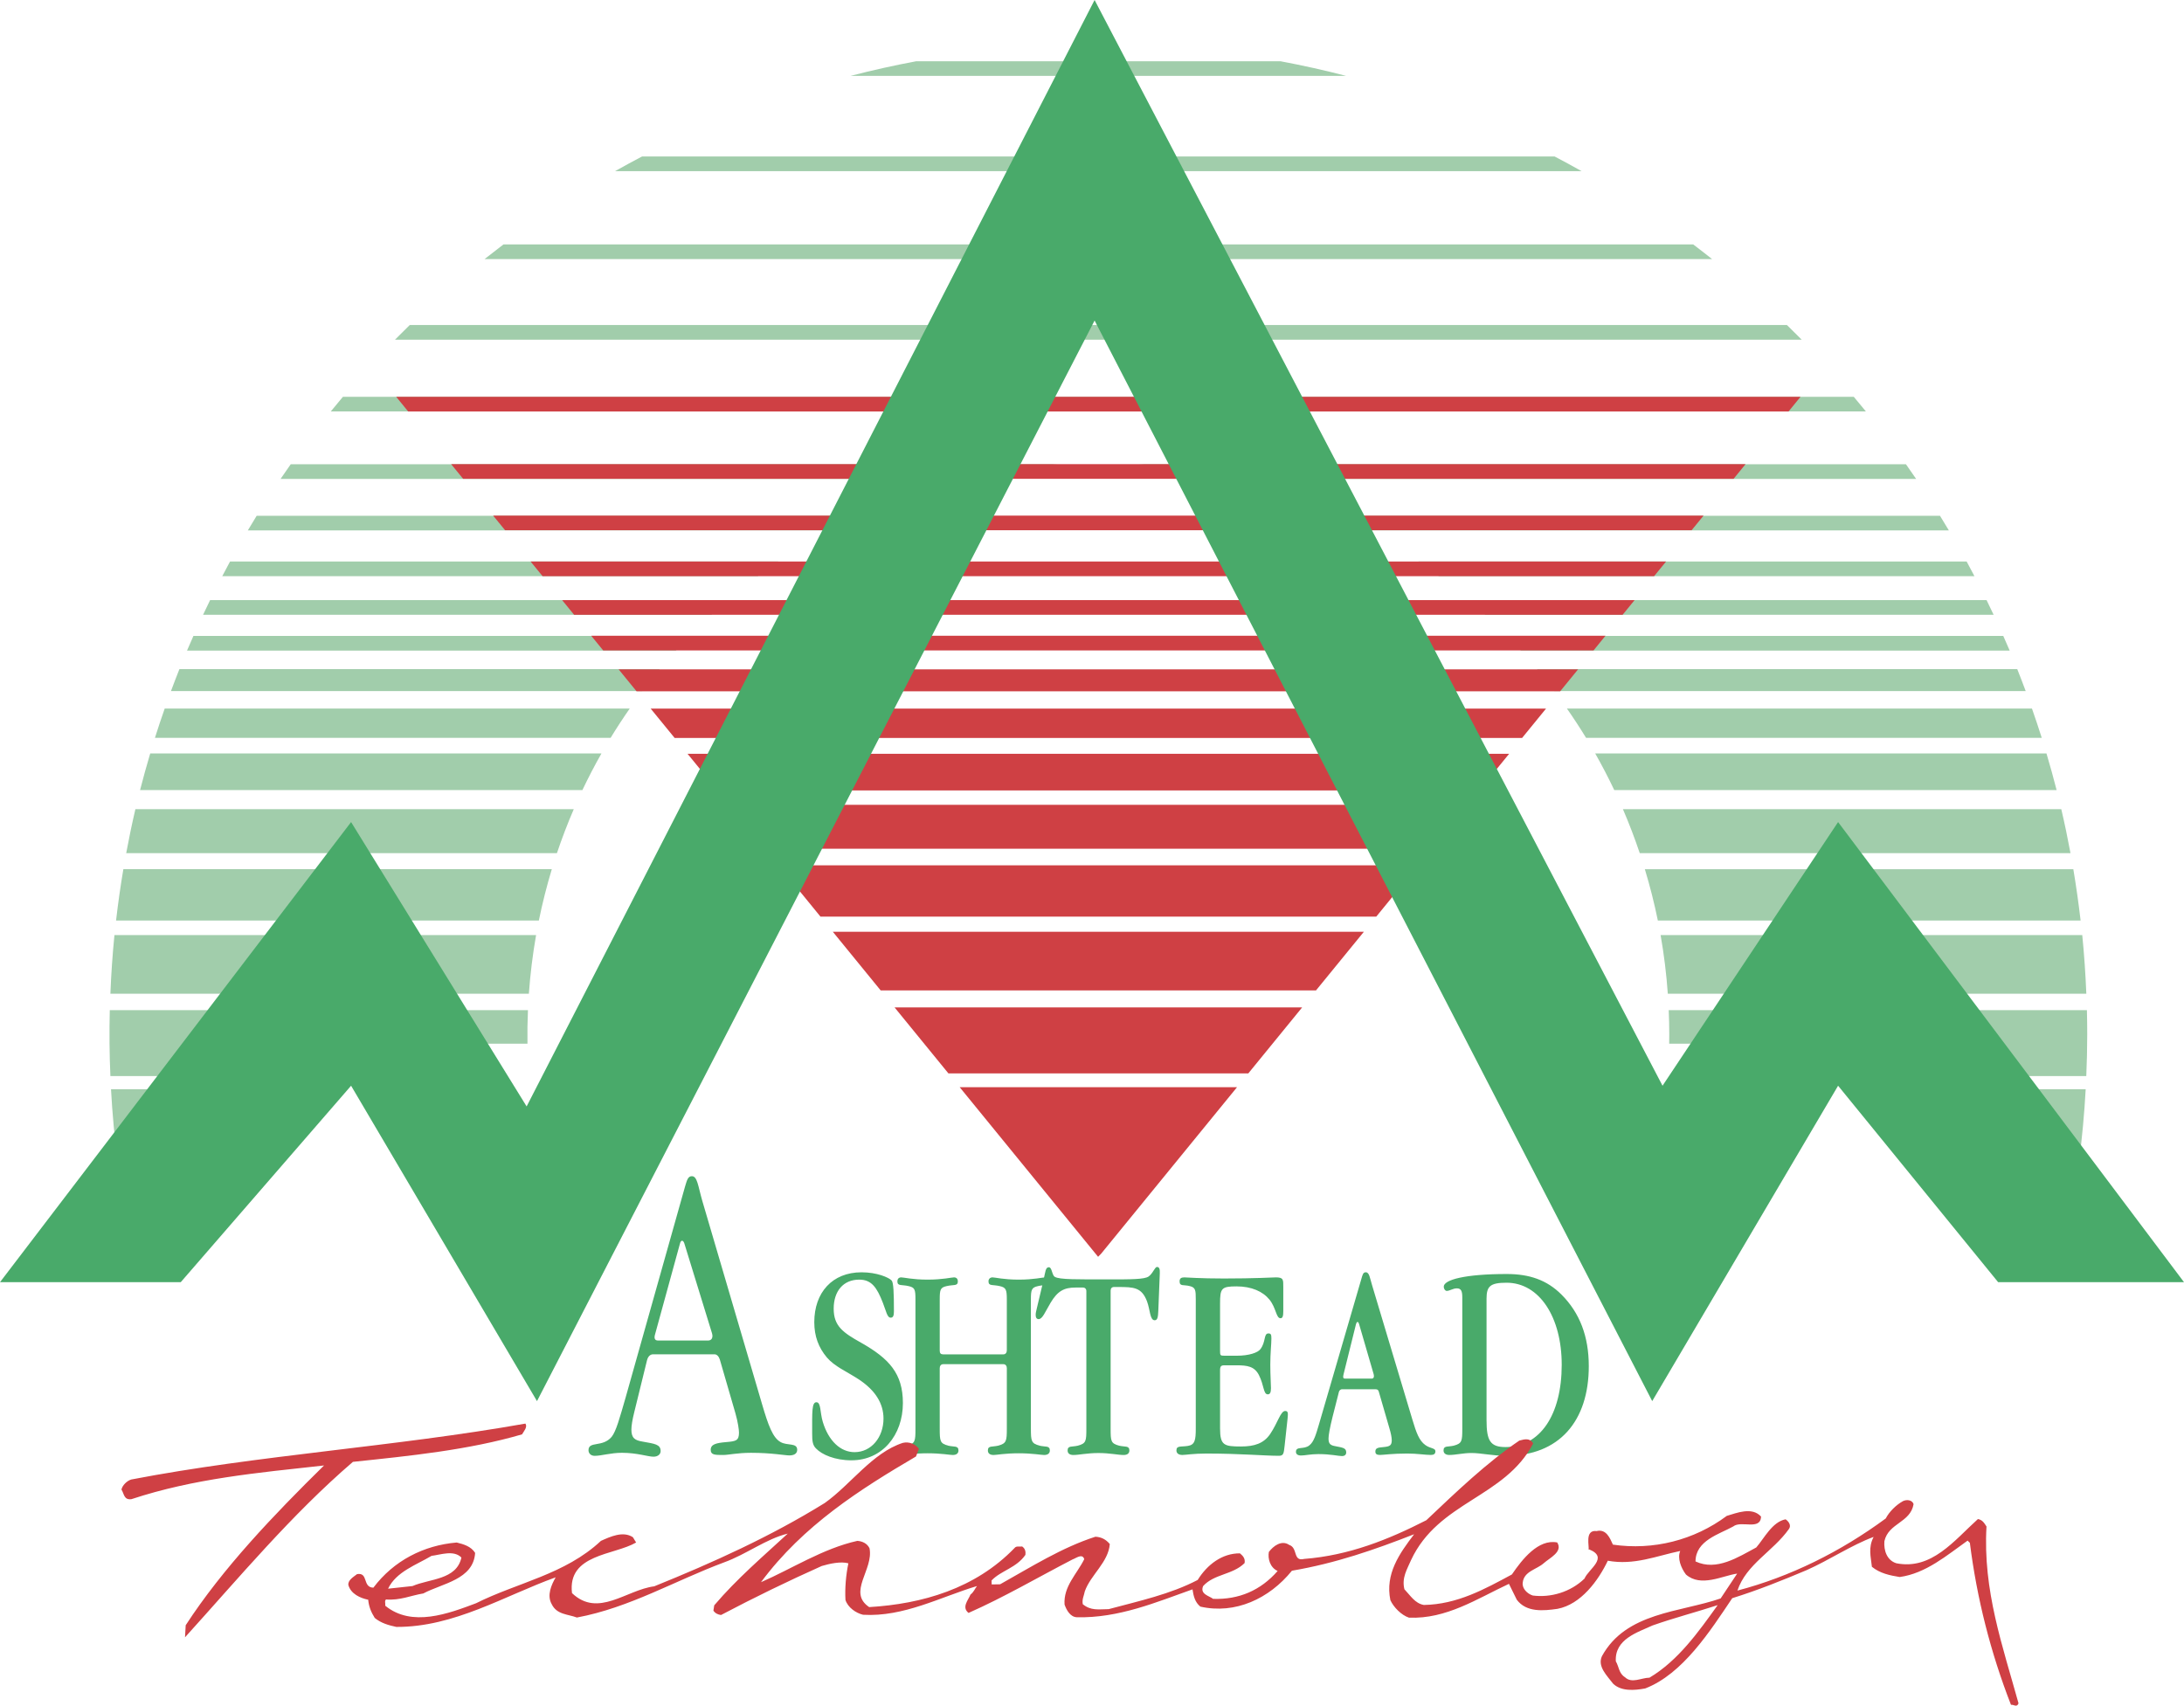
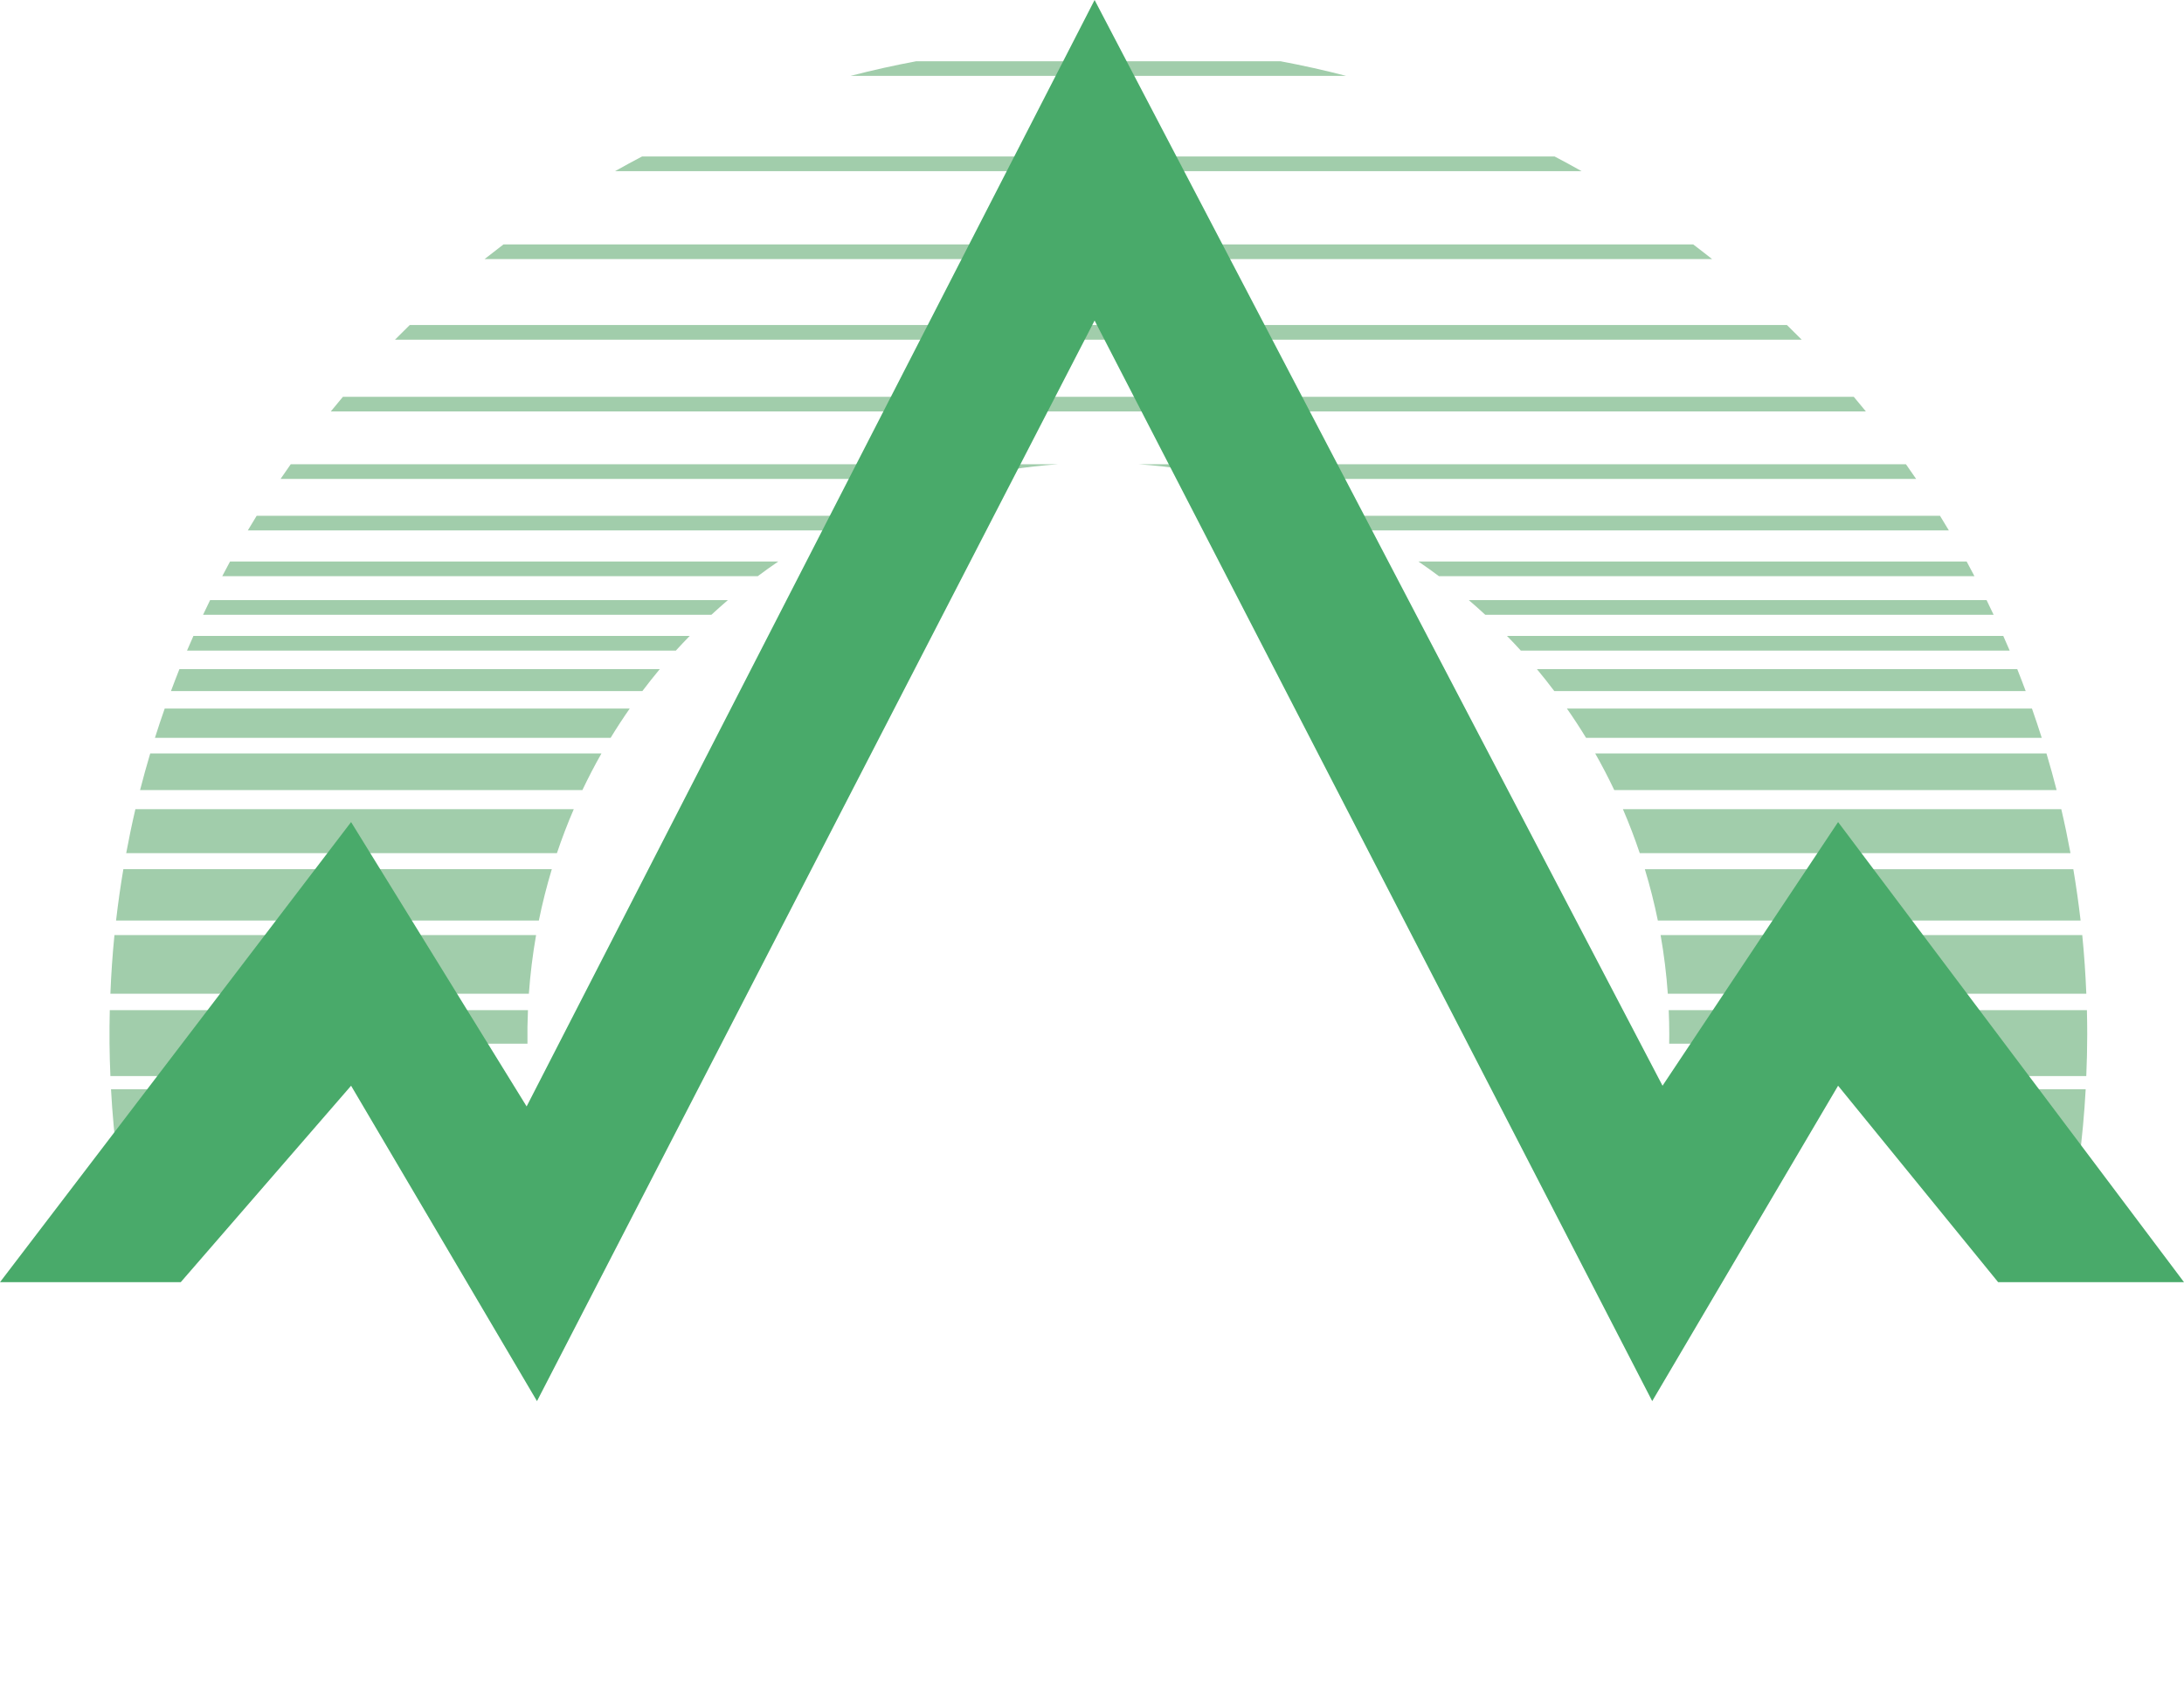
<svg xmlns="http://www.w3.org/2000/svg" id="Layer_1" data-name="Layer 1" viewBox="0 0 3091.62 2414.69">
  <defs>
    <style>
      .cls-1, .cls-2 {
        fill: #cf4044;
      }

      .cls-3 {
        fill: #49aa6a;
      }

      .cls-3, .cls-2 {
        fill-rule: evenodd;
      }

      .cls-4 {
        fill: #a1cdab;
      }
    </style>
  </defs>
  <path class="cls-4" d="M273.79,900.3h702.54c-6.63,6.81-13.2,13.7-19.6,20.74H264.75c2.94-6.96,6.02-13.85,9.04-20.74h0ZM2133.26,900.3h702.53c3.06,6.89,6.13,13.78,9.07,20.74h-692.03c-6.4-7.03-12.92-13.94-19.57-20.74ZM1812.59,86.71c31.4,5.88,62.43,12.77,93.05,20.74h-701.7c30.76-7.98,61.79-14.9,93.04-20.74h515.61ZM2200.68,221.53c12.84,6.73,25.55,13.65,38.14,20.74H870.72c12.61-7.1,25.33-14.02,38.16-20.74h1291.81ZM2396.86,346.02c8.99,6.82,17.9,13.75,26.72,20.74H685.98c8.83-7.01,17.74-13.92,26.72-20.74h1684.16,0ZM2529.54,460.14c7.06,6.84,14.03,13.75,20.92,20.76H559.12c6.89-6.99,13.85-13.91,20.89-20.76h1949.53ZM2624.15,561.73c5.78,6.86,11.5,13.77,17.17,20.74H468.25c5.67-6.97,11.37-13.88,17.19-20.74h2138.71ZM2698.03,657.25c4.86,6.89,9.67,13.78,14.39,20.74h-967.34c-43.68-10.62-88.18-17.56-133.03-20.74h1085.97ZM1364.48,677.99H397.16c4.73-6.96,9.52-13.86,14.38-20.74h1085.99c-44.85,3.18-89.35,10.12-133.04,20.74ZM2746.2,730.17c4.25,6.89,8.44,13.81,12.58,20.76h-823.46c-13.61-7.31-27.41-14.23-41.41-20.76h852.29ZM1174.23,750.93H350.79c4.15-6.94,8.31-13.86,12.56-20.76h852.31c-14,6.53-27.82,13.45-41.43,20.76h0ZM2783.93,794.9c3.75,6.87,7.39,13.78,11.02,20.76h-758.07c-9.54-7.13-19.23-14.05-29.07-20.76h776.11ZM1072.68,815.66H314.64c3.62-6.96,7.25-13.88,11.02-20.76h776.11c-9.85,6.71-19.57,13.63-29.08,20.76h0ZM2812.18,849.6c3.37,6.89,6.68,13.81,9.95,20.76h-719.61c-7.63-7.07-15.4-13.99-23.3-20.76h732.96ZM1007.03,870.35H287.45c3.26-6.94,6.56-13.86,9.95-20.76h732.95c-7.92,6.78-15.67,13.68-23.32,20.76ZM2855.56,947.24c4.1,10.31,8.11,20.69,11.98,31.12h-667.31c-7.97-10.56-16.18-20.94-24.64-31.12h679.97ZM909.32,978.36H242.02c3.87-10.42,7.86-20.79,11.96-31.12h680c-8.46,10.19-16.68,20.56-24.67,31.12ZM2876.38,1003.05c4.79,13.73,9.47,27.55,13.86,41.49h-645.05c-8.62-14.11-17.67-27.94-27.13-41.49h658.32ZM864.39,1044.54H219.32c4.4-13.95,9.04-27.76,13.85-41.49h658.3c-9.45,13.55-18.48,27.39-27.08,41.49ZM2896.94,1066.64c5.07,17.17,9.92,34.45,14.36,51.87h-626.18c-8.37-17.61-17.37-34.91-26.99-51.87h638.81ZM824.43,1118.51H198.27c4.48-17.42,9.27-34.7,14.38-51.87h638.77c-9.63,16.95-18.63,34.26-26.99,51.87ZM2917.91,1145.53c4.83,20.57,9.15,41.33,13.02,62.23h-609.75c-7.08-21.06-15.02-41.82-23.81-62.23h620.55ZM788.39,1207.76H178.65c3.86-20.84,8.19-41.59,13.01-62.23h620.56c-8.8,20.4-16.75,41.17-23.83,62.23ZM2934.95,1230.51c4.05,24.01,7.45,48.22,10.3,72.64h-598.45c-5-24.49-11.14-48.73-18.39-72.64h606.55ZM762.79,1303.14H164.29c2.84-24.42,6.26-48.62,10.33-72.64h606.52c-7.22,23.92-13.34,48.16-18.34,72.64h0ZM2947.59,1323.81c2.76,27.46,4.61,55.14,5.77,83h-592.45c-1.95-27.83-5.36-55.53-10.2-83h596.88ZM748.66,1406.82H156.26c1.12-27.86,2.99-55.54,5.75-83h596.86c-4.83,27.47-8.24,55.18-10.21,83h0ZM2954.18,1430.02c.3,11.48.45,22.99.45,34.54,0,19.71-.51,39.31-1.34,58.85h-213.72v-45.86h-376.72c.07-4.33.13-8.64.13-12.97,0-11.58-.3-23.07-.78-34.54h591.97v-.02h0ZM370.04,1523.4h-213.75c-1.38-31.11-1.67-62.25-.88-93.38h591.96c-.71,15.83-.94,31.67-.68,47.51h-376.65v45.87h0ZM2952.46,1541.99c-1.91,34.68-5.1,69.28-9.57,103.73h-203.31v-103.73h212.87ZM370.04,1645.72h-203.37c-4.46-34.45-7.64-69.05-9.53-103.73h212.91v103.73h0Z" />
-   <path class="cls-1" d="M1102.17,1225.04h905.29l-59.26,72.63h-786.75l-59.27-72.63h0ZM1554.44,1779.24l-195.94-240.12h392.62l-192.2,235.51-4.48,4.61h0ZM1342.55,1519.59l-76.21-93.4h576.94l-76.21,93.4h-424.51ZM1246.66,1402.11l-67.72-82.99h751.72l-67.75,82.99h-616.25ZM1083.01,1201.56l-50.8-62.23h1045.19l-50.78,62.23h-943.61ZM1015.62,1119l-42.34-51.86h1163.03l-42.34,51.86H1015.62ZM954.98,1044.69l-33.88-41.49h1267.41l-33.86,41.49H954.98ZM901.14,978.72l-25.42-31.13h1358.17l-25.4,31.13H901.14ZM853.83,920.77l-16.94-20.76h1435.82l-16.9,20.76H853.83ZM812.7,870.35l-16.94-20.76h1518.11l-16.92,20.76H812.7h0ZM768.06,815.69l-16.94-20.74h1607.32l-16.92,20.74H768.06h0ZM715.03,750.68l-16.94-20.74h1713.44l-16.92,20.74H715.03h0ZM655.58,677.84l-16.94-20.74h1832.32l-16.9,20.74H655.58h0ZM577.78,582.52l-16.92-20.76h1987.9l-16.92,20.76H577.78h0Z" />
  <path class="cls-3" d="M0,1815.17l496.99-651.38,248.49,402.56L1549.48,0l803.96,1537.05,248.52-373.27,489.67,651.38h-263.11l-226.56-278.12-263.13,446.5L1549.48,453.78l-789.33,1529.78-263.16-446.5-241.15,278.12H0Z" />
-   <path class="cls-3" d="M924.59,1917.26c-4.13,0-7.34,3.07-8.71,8.56l-17.96,73.07c-2.76,10.94-4.13,19.5-4.13,24.95,0,12.23,5.04,15.27,16.1,17.07,16.54,3.04,25.3,3.65,25.3,13.4,0,4.26-3.67,7.93-10.13,7.93-7.8,0-23-5.52-44.6-5.52-16.13,0-29.02,4.3-38.65,4.3-5.55,0-8.74-3.69-8.74-7.93,0-13.37,19.76-3.65,32.69-18.86,6.41-7.93,11.47-26.79,19.76-55.44l84.21-299c2.76-9.14,4.11-14.66,9.67-14.66,7.8,0,8.73,14.05,14.72,34.77l84.67,288.06c8.74,29.83,15.17,47.51,26.23,53.57,9.65,5.49,23.47.61,23.47,10.97,0,4.84-3.69,7.92-11.06,7.92-6.43,0-24.85-3.69-54.28-3.69-19.35,0-32.24,3.07-39.16,3.07-11.96,0-17.91,0-17.91-7.29,0-7.93,7.83-9.75,22.09-10.97,13.34-1.19,17.93-1.8,17.93-13.4,0-3.69-1.39-14.62-5.06-27.4l-22.08-76.13c-1.37-4.26-4.13-7.32-7.37-7.32h-86.99v-.05h0ZM1002.39,1897.76c5.04,0,7.34-4.23,5.5-10.3l-38.65-125.52c-.91-3.62-2.28-5.45-3.67-5.45s-2.33,1.22-3.26,4.91l-34.92,127.26c-1.87,6.1-.46,9.11,4.13,9.11h70.86,0ZM1205.45,2067.37c-23.51,0-41.91-7.96-50.35-16.79-4.83-4.78-5.42-10.74-5.42-21.1,0-30.75-.63-44.32,6.03-44.32s4.83,13.95,9.06,27.91c8.11,26.75,25.02,42.73,44.91,42.73,23.81,0,40.98-21.17,40.98-47.51,0-21.56-11.73-40.3-35.55-55.87-17.2-11.17-33.79-17.95-44.65-30.72-11.72-13.98-17.78-29.94-17.78-49.91,0-41.86,25.35-70.61,66.93-70.61,21.71,0,38.27,7.2,42.52,11.55,2.71,2.81,3.29,17.2,3.29,43.92,0,5.97-1.19,8.77-4.51,8.77-5.12,0-6.31-8.77-11.17-21.14-8.41-21.57-15.96-32.72-33.43-32.72-22.61,0-36.16,16.36-36.16,41.11s13.25,33.89,38.88,48.25c39.48,22.37,59.09,43.48,59.09,85.4-.02,45.48-29.27,81.02-72.68,81.02h0Z" />
-   <path class="cls-3" d="M1335.1,1917.36h85.29c3.01,0,4.84-2.41,4.84-5.59v-72.26c0-13.95-1.21-16.76-9.96-18.76-9.95-2.41-15.98.38-15.98-6.78,0-3.19,2.15-5.59,5.73-5.59s15.68,3.19,37.07,3.19,33.76-3.19,37.4-3.19,5.73,2.4,5.73,5.59c0,7.17-6.05,4.36-15.98,6.78-8.76,2-9.93,4.81-9.93,18.76v182.78c0,17.95.56,21.14,12.34,24.34,8.15,2,14.48-.38,14.48,6.78,0,3.97-2.71,6.4-8.13,6.4-4.25,0-16.28-2.41-35.91-2.41s-31.33,2.41-35.55,2.41c-5.42,0-8.13-2.41-8.13-6.4,0-7.17,6.3-4.78,14.46-6.78,11.78-3.19,12.38-6.4,12.38-24.34v-85.43c0-3.16-1.83-5.59-4.84-5.59h-85.29c-3.02,0-4.86,2.41-4.86,5.59v85.43c0,17.95.31,21.14,12.08,24.34,8.15,2,14.44-.38,14.44,6.78,0,3.97-2.69,6.4-8.1,6.4-4.23,0-15.98-2.41-35.58-2.41s-31.35,2.41-35.59,2.41c-5.42,0-8.1-2.41-8.1-6.4,0-7.17,6.31-4.78,14.44-6.78,11.78-3.19,12.05-6.4,12.05-24.34v-182.78c0-13.95-.88-16.76-9.63-18.76-9.93-2.41-15.96.38-15.96-6.78,0-3.19,1.8-5.59,5.44-5.59s15.96,3.19,37.38,3.19,33.74-3.19,37.38-3.19,5.42,2.4,5.42,5.59c0,7.17-6.03,4.36-15.98,6.78-8.74,2-9.67,4.81-9.67,18.76v72.63c-.03,3.6,1.5,5.22,4.83,5.22h0Z" />
-   <path class="cls-3" d="M1572.18,1827.18v195.11c0,17.95.28,21.14,12.05,24.34,8.13,2,14.49-.38,14.49,6.78,0,3.97-2.71,6.4-8.15,6.4-7.85,0-19.63-2.78-35.58-2.78s-27.73,2.78-35.56,2.78c-5.42,0-8.15-2.41-8.15-6.4,0-7.17,6.33-4.78,14.46-6.78,11.77-3.19,12.08-6.4,12.08-24.34v-194.33c0-3.22-1.83-5.19-4.86-5.19h-10.54c-15.98,0-25.3,4.78-35.25,21.57-7.83,13.17-11.47,23.13-16.89,23.13-2.71,0-4.21-2-4.21-6,0-3.16.88-5.59,1.5-8.74l9.65-40.7c2.73-12.01,2.73-18.01,7.54-18.01,4.51,0,4.21,11.2,8.41,13.58,6.35,4,31.96,3.62,76.54,3.62,31.4,0,50.09,0,56.1-4.03,6.35-4.36,8.76-13.55,12.06-13.55s4.21,3.19,3.9,9.2l-2.1,52.68c-.33,9.2-1.19,13.55-5.12,13.55-6.92,0-6.36-14.76-10.86-26.72-7.54-19.95-18.69-20.36-40.98-20.36h-5.73c-3.02-.05-4.81,1.95-4.81,5.19h0ZM1684.29,1820.75c-8.76-2.41-14.48.81-14.48-6.78,0-4,2.1-5.59,6.64-5.59,3.27,0,21.96,1.59,56.04,1.59,44.62,0,69.04-1.59,73.59-1.59,10.81,0,10.51,3.19,10.51,13.55v34.34c0,6.78-.88,9.95-3.9,9.95-6.35,0-6.03-14.36-15.65-26.34-9.37-11.55-25.33-18.76-46.72-18.76s-23.23,2.81-23.23,24.37v65.8c0,7.58,0,8,6.35,8h17.15c17.81,0,29.88-4.4,33.5-9.17,8.11-10.39,4.49-22.37,11.4-22.37,3.65,0,4.26,1.62,4.26,7.2,0,7.96-1.54,20.33-1.54,37.08,0,15.58.93,26.34.93,33.12,0,6.03-1.19,8.81-4.51,8.81-6.35,0-5.11-12.77-12.64-27.53-6.35-11.98-16-13.58-31.66-13.58h-16.89c-4.83,0-6.35,1.19-6.35,7.2v82.21c0,23.94,5.73,25.53,29.55,25.53,19.3,0,32.26-4.4,41.31-17.53,10.82-15.98,14.76-32.75,21.37-32.75,4.56,0,3.95,4,3.34,10.77l-4.21,38.7c-1.22,10.36-1.22,13.98-8.13,13.98-20.49,0-54.86-3.19-102.49-3.19-18.38,0-29.55,2-34.07,2-5.4,0-8.43-2.41-8.43-6.4,0-7.17,6.3-4.78,16.26-6.4,9.95-1.59,11.12-8.39,11.12-24.72v-182.78c0-12.77-.26-16.74-8.41-18.74h0ZM1880.62,2036.63c0,8,3.32,9.58,9.95,10.77,9.98,2,15.1,2.36,15.1,8.77,0,3.19-2.12,5.19-6.03,5.19-4.84,0-16-2.81-33.15-2.81-11.19,0-19.32,2-24.74,2-4.83,0-7.24-2-7.24-5.19,0-8.39,11.14-2.81,18.95-9.17,6.36-4.81,9.35-15.2,13.57-29.53l60.02-205.92c1.78-6,2.41-9.58,6.3-9.58,5.14,0,5.75,8,9.07,18.76l56.96,189.94c5.42,17.98,9.35,29.53,18.36,35.93,7.29,5.19,14.19,3.97,14.19,8.77,0,3.62-2.1,5.19-6.36,5.19-8.39,0-19.58-2-33.43-2-21.1,0-34.06,2-38.57,2s-6.64-1.19-6.64-4.78c0-5.59,4.51-5.59,12.06-6.4,8.41-.81,11.14-2.4,11.14-9.58,0-3.97-1.19-9.98-3.6-17.95l-14.81-51.1c-.88-2.78-2.41-3.19-5.42-3.19h-46.7c-1.8,0-3.65,1.62-4.23,3.59l-9.04,35.53c-3.88,15.58-5.72,25.94-5.72,30.75ZM1903.82,1951.66h38.01c2.69,0,3.93-2.41,2.4-7.24l-20.18-69.39c-.61-2.41-1.54-3.59-2.41-3.59-.61,0-1.55,1.16-2.12,3.16l-17.52,70.61c-1.16,4.45-.89,6.44,1.82,6.44h0ZM2062.13,1823.94c-5.44,0-9.98,3.59-14.16,3.59-2.13,0-4.23-2.81-4.23-5.97,0-9.98,30.77-17.95,89.22-17.95,31.96,0,56.68,8.39,77.47,29.15,25.93,25.91,38.62,59.42,38.62,101.31,0,77.82-41.92,126.91-116.96,126.91-19.32,0-35.58-3.97-49.16-3.97-11.75,0-22.29,2.78-31.36,2.78-5.12,0-8.13-2.41-8.13-6.4,0-7.17,6.36-4.78,14.49-6.78,11.75-3.19,12.05-6.4,12.05-24.34v-185.56c-.02-8.77-1.5-12.79-7.83-12.79h0ZM2104.32,2010.69c0,28.72,5.14,37.92,26.84,37.92,48.85,0,79.57-45.48,79.57-116.55,0-67.39-31.63-116.12-78.06-116.12-23.53,0-28.36,5.19-28.36,22.79v171.96h.02Z" />
-   <path class="cls-2" d="M185.58,2094.57c180.24-34.7,372.89-46.29,558.21-79.2,3.26,5.04-2.33,10.81-4.78,15.24-75.88,22.18-159.57,30.57-239.41,38.92-86.94,74.69-161.61,164.37-237.69,248.39l.96-17.07c52.17-80.43,125.23-156.82,195.84-226.21-94.95,10.49-183.67,18.39-272.66,47.71-10.68,1.45-10.21-7.39-14.11-13.62,1.19-5.68,7.37-12.15,13.65-14.15h0ZM505.48,2228.46c16.36-2.78,7.27,18.79,23.05,19.2,28.94-38.4,71.4-60,117.97-63.94,9.52,2.36,20.24,5.32,26.09,14.69-2.48,37.89-46.52,43.08-73.35,57.42-17.58,2.84-32.6,10.06-52.78,8.53-2.48,1.93-.55,5.68-1.11,8.84,37.73,30.92,89.68,11.1,128.5-3.49,58.73-29.43,125.95-40.7,176.8-88.31,13.12-5.9,31.27-14.39,45.26-5.19l4.56,7.49c-31.2,18.21-97.41,16.19-90.76,71.65,37.15,35.31,76.77-4.54,116.4-9.62,83.25-33.66,164.52-70.4,241.2-117.84,36.75-25.88,67.47-71.24,110.7-85.24,8.62-2.03,17.61,1.3,22.82,8.46l-4.2,10.81c-78.59,46.15-159.63,97.43-219.39,177.97,43.81-19.04,87.43-47.58,136.4-58.51,6.92.48,13.91,3.55,17.2,10.43,6.2,30.17-31.68,62.38-.46,83.34,74.92-4.48,150.15-26.01,205.88-83.75,2.43-3.22,6.91-1.39,10.66-2.1,4.48,3.11,5.16,7.49,4.63,11.91-12.91,18.56-34.27,22.08-47.89,36.17l.12,5.68,11.96-.2c44.3-24.79,87.3-52.02,134.94-67.36,8.18.48,14.56,3.52,20.33,10.36-2.07,25.91-26.95,43.38-35.38,66.88-1.17,6.33-4.23,11.42-2.86,18.33,11.5,9.27,21.57,7.2,36.69,6.94,42.67-11.45,87.25-21.07,125.95-41.31,13.47-21.71,34.64-37.86,59.84-37.66,4.48,3.72,7.68,7.45,6.54,13.78-16.71,16.69-43.2,15.27-58.7,32.57-4.81,11.45,8.48,13.75,14.19,18.08,36.57,1.22,67.24-11.91,91.3-39.48-10.76-4.87-14.13-17.4-12.41-26.92,6.15-8.3,17.98-17.37,28.8-9.98,12.67,4.2,4.83,23.88,21.15,19.85,63.57-4.94,119.26-27.37,172.97-54.8,42.78-40.5,84.92-81.01,131.62-112.73,7.54-2.03,15.05-4.07,19.62,4.1-40.25,77.04-134.07,81.85-172.93,165.18-5.42,12.72-13.42,24.85-9.37,41.18,8.35,8.68,14.84,19.95,27.5,22.24,47.24-.81,85.96-22.31,124.65-43.18,14.77-21.71,37.58-50.52,64.15-45.31,8.41,13.14-10.36,21.66-19.02,29.33-9.95,9.04-28.18,11.27-29.79,27.7-1.11,8.23,6.56,15.65,14.18,18.08,25.27,3.32,53.47-4.74,73.32-24.01,5.42-13.37,34.78-29.66,6.84-41.15h-1.26c1.83-3.16-6.16-28.27,11.5-26.08,13.83-3.35,19.1,10.43,23.07,19.2,57.02,8.38,115.03-6.26,161.23-40.7,13.8-4.03,35.69-13.24,48.53,1.02-.91,20.21-28.27,4.94-39.44,13.98-19.98,11.07-53.24,19.85-53.36,49.51,29.89,13.98,60.38-6.1,86-19.81,11.14-12.81,22.66-36.34,41.53-39.83,4.46,3.04,8.36,8.68,4.64,13.78-22.72,31.96-60.25,49.64-72.84,87.1,74.66-19.6,145.92-54.93,209.98-102.12,4.89-9.55,14.79-19.2,24.16-24.41,5.01-2.64,13.19-2.13,15.22,4.13-4.59,26.56-35.48,26.51-41.33,52.48-1.04,13.27,3.62,27.08,16.92,31.25,49.95,9.88,81.98-32.34,115.48-62.58,6.35,1.12,8.89,5.49,12.15,10.53-5.35,90.34,23.12,169.99,45.33,250.35-2.41,6.36-6.91,1.39-10.68,2.1-28.77-73.76-48.32-150.8-58.2-229.35l-3.21-3.11c-29.25,20.72-59.06,46.47-96.14,51.54-13.91-2.26-27.83-5.16-39.33-14.49-1.49-14.43-5.5-26.99,2.45-42.29-31.98,11.88-62.45,32.67-94.99,47.1-34.4,14.49-68.81,28.34-105.16,39.66-31.33,46.63-70,107.28-123.19,127.77-15.07,2.78-33.96,4.4-45.49-6.78-8.38-11.2-22.49-24.21-15.78-38.87,34.16-62.41,110.44-61.87,168.06-81.78l23.37-35.15c-20.76,2.91-51.31,19.81-72.48,1.29-7.09-9.35-12.39-23.17-8.13-33.31-33.26,6.87-65.19,20.66-102.49,13.78-13.39,27.98-38.01,61.87-71.29,68.13-20.11,2.88-43.99,5.16-57.56-12.91l-11.09-22.49c-45.03,20.99-88.61,50.15-141.59,47.86-10.76-3.59-21.68-14.72-26.26-24.75-7.62-37.08,12.69-65.84,33.63-93.33-55.69,21.81-110.82,41.05-173,51.64-32.07,39.63-80.25,61.97-129.59,50.83-7.67-6.2-9.73-14.97-11.14-24.44-50.72,17.95-104.55,40.97-163.81,39.48-9.44-.45-14.67-10.46-17.32-18.01-1.7-25.81,17.53-43.21,27.89-64.23-2.68-8.77-12.01-1.02-16.39.3-49.31,25.46-96.75,53.44-147.4,75.82-10.21-8.03-.31-18.29,2.71-25.94,4.97-3.87,6.15-8.33,9.25-12.13-51.41,15.43-103.86,44.09-161.28,40.67-10.13-2.36-21.6-10.36-24.92-20.99-.93-16.43.66-35.41,4.13-51.84-10.77-3.01-26.46.45-37.73,3.8-48.23,21.59-95.76,44.72-142.51,69.36-4.4-.51-8.21-2.36-10.82-6.13l1.16-7.55c32.11-37.79,69.98-70.03,104.09-101.55-30.74,7.49-58.73,29.4-90.03,40.7-69.49,25.84-133.75,64.2-208.48,78.11-12.69-4.84-28.44-3.93-35.63-18.92-7.16-12.53-.5-27.15,5.62-37.99-72.02,25.88-143.7,70.68-225.65,70.2-10.74-2.33-21.52-5.29-30.47-12.69-5.16-8.13-8.44-16.29-9.25-25.76-11.4-2.33-24.74-8.39-28.11-20.95-.74-6.91,7.37-11.47,12.33-15.34h0ZM549.34,2249.11l34.59-3.75c24.42-10.53,62.27-8.64,69.24-40.34-10.89-11.14-29.7-3.87-42.27-2.41-21.83,13.01-50,22.36-61.56,46.5ZM2287.32,2351.91c4.53,7.52,4.08,16.97,12.97,22.52,9.65,9.29,22.72.84,34.69.64,40.55-24.08,69.45-64.98,96.52-102.7-30.69,10-62.07,18.18-92.13,28.75-21.27,9.85-53.85,19.27-52.05,50.78h0Z" />
</svg>